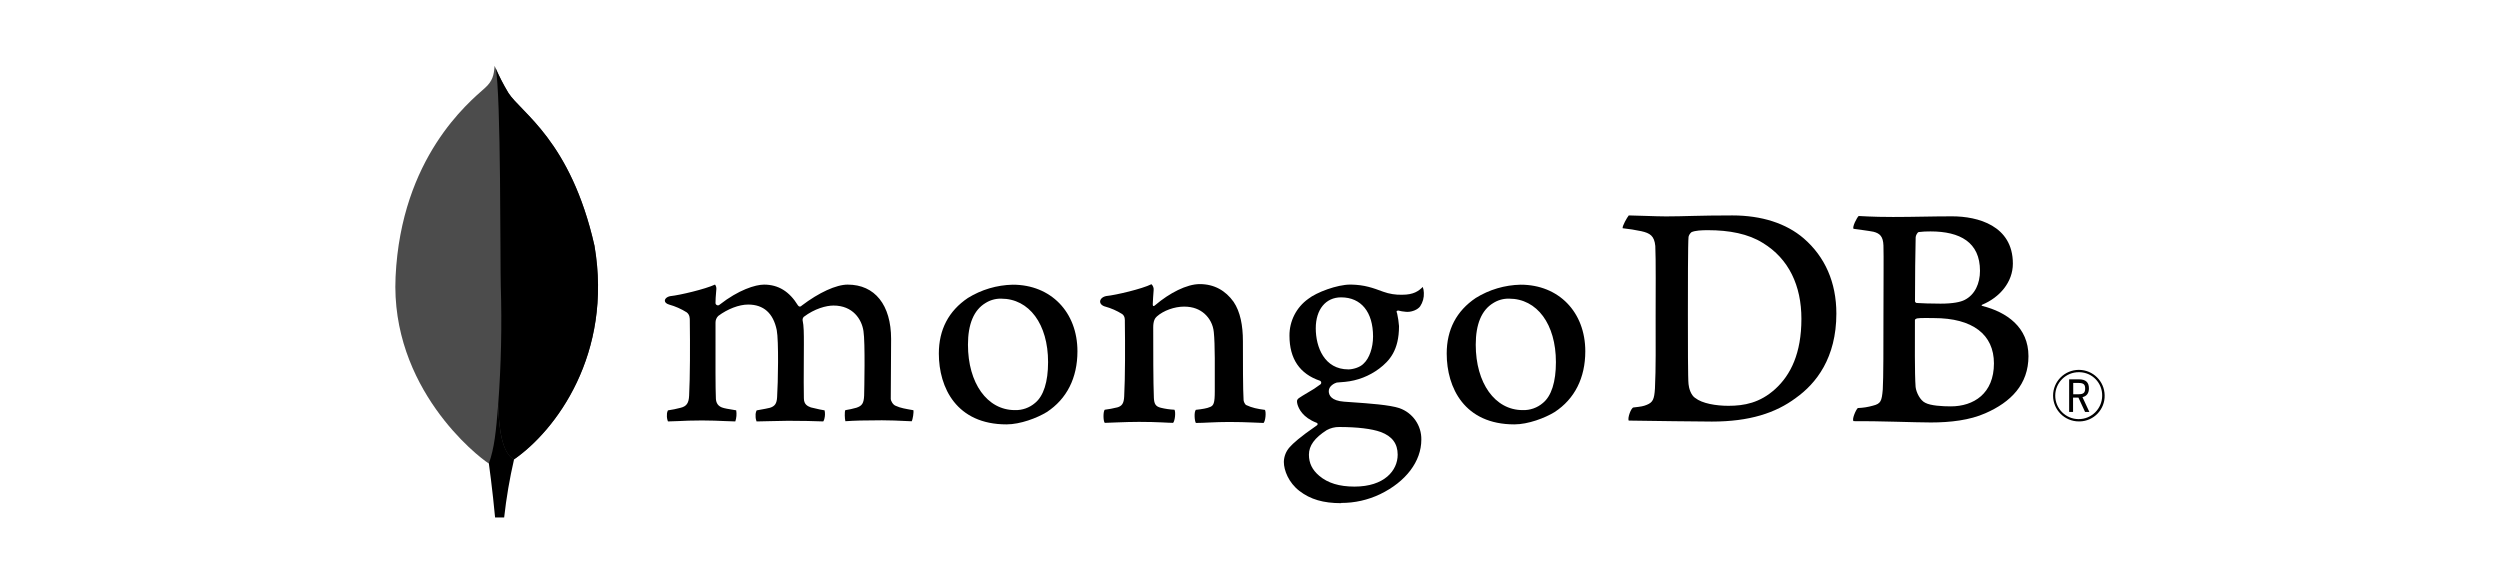
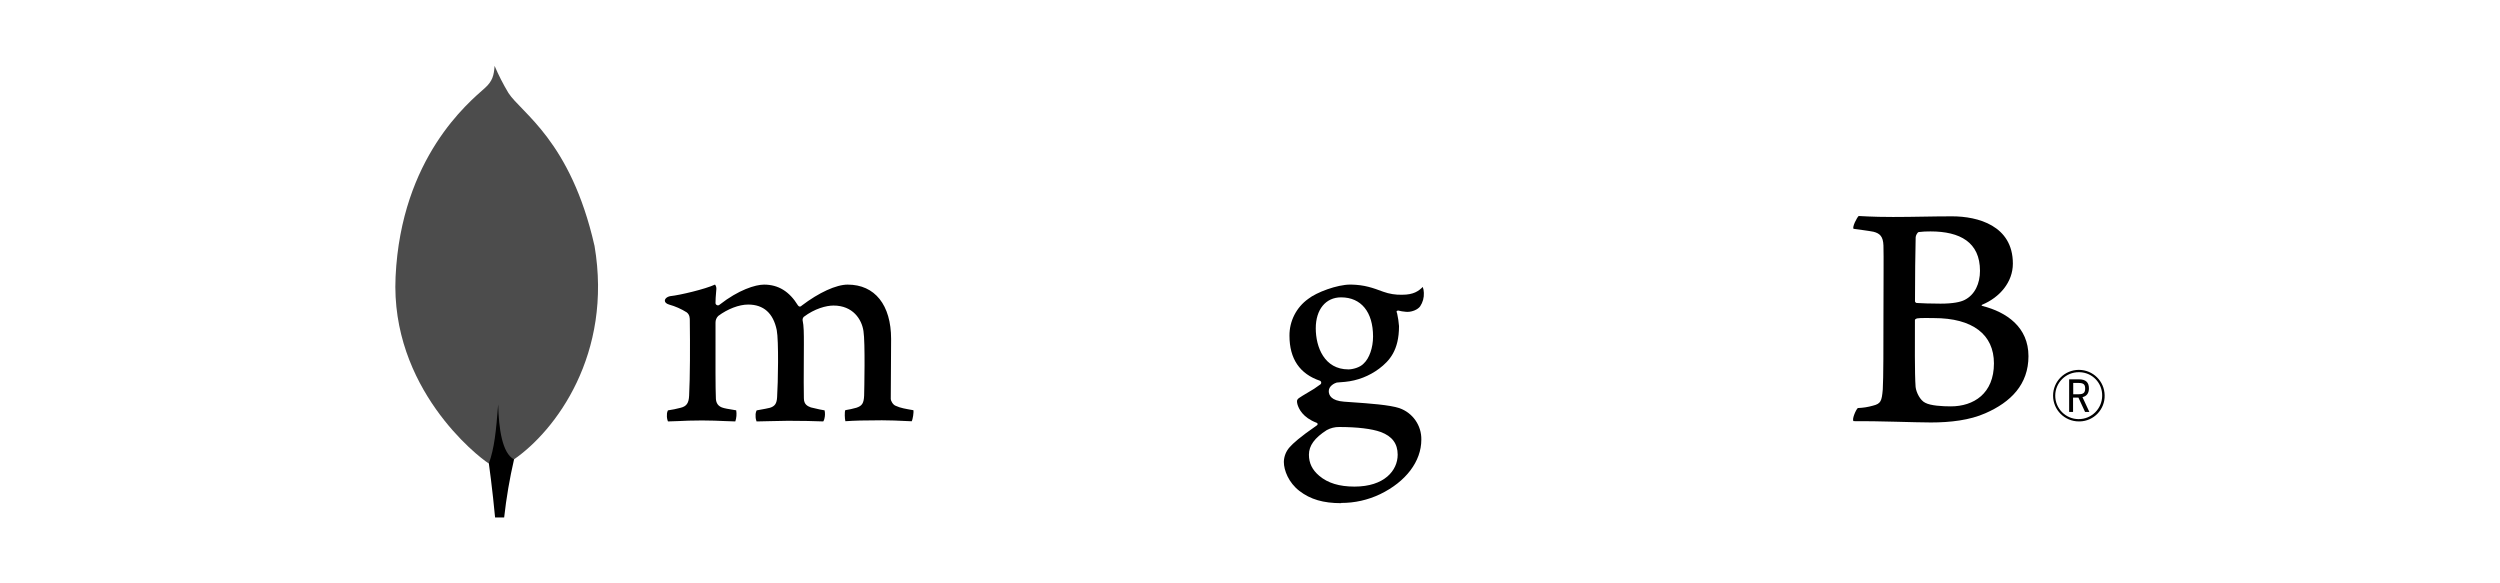
<svg xmlns="http://www.w3.org/2000/svg" version="1.1" id="Layer_1" x="0px" y="0px" width="300px" height="70px" viewBox="0 0 300 70" enable-background="new 0 0 300 70" xml:space="preserve">
  <g>
    <path fill="#4C4C4C" d="M71.333,29.47c-2.855-12.595-8.805-15.947-10.323-18.317c-0.626-1.044-1.181-2.129-1.66-3.249   c-0.08,1.119-0.228,1.824-1.179,2.673c-1.91,1.702-10.02,8.311-10.702,22.621c-0.636,13.342,9.808,21.569,11.188,22.419   c1.062,0.522,2.354,0.012,2.984-0.468c5.035-3.455,11.913-12.667,9.696-25.679" />
    <path d="M59.783,48.513c-0.262,3.302-0.451,5.222-1.119,7.108c0,0,0.438,3.145,0.746,6.475h1.089   c0.26-2.346,0.657-4.674,1.188-6.973C60.277,54.43,59.837,51.41,59.783,48.513z" />
-     <path d="M61.685,55.125L61.685,55.125c-1.425-0.658-1.836-3.74-1.9-6.612c0.352-4.736,0.455-9.489,0.308-14.237   c-0.075-2.49,0.035-23.074-0.614-26.087c0.444,1.021,0.956,2.011,1.531,2.963c1.518,2.373,7.47,5.725,10.323,18.319   C73.556,42.46,66.714,51.647,61.685,55.125z" />
    <path d="M249.463,50.571c-1.709,0-3.094-1.385-3.094-3.094s1.386-3.093,3.094-3.093c1.692,0,3.07,1.358,3.094,3.05   c0.045,1.687-1.285,3.091-2.972,3.137C249.545,50.571,249.504,50.572,249.463,50.571 M249.463,44.664   c-1.555-0.01-2.824,1.242-2.834,2.797c-0.011,1.556,1.242,2.824,2.797,2.834c1.555,0.011,2.824-1.242,2.834-2.797   c0-0.003,0-0.007,0-0.011c0.03-1.529-1.186-2.793-2.715-2.823C249.518,44.664,249.49,44.664,249.463,44.664 M250.209,49.435   l-0.798-1.722h-0.644v1.722h-0.469v-3.917h1.155c0.858,0,1.218,0.374,1.218,1.095c0,0.575-0.271,0.933-0.774,1.043l0.824,1.773   L250.209,49.435z M248.786,47.308h0.677c0.549,0,0.757-0.186,0.757-0.686s-0.199-0.669-0.816-0.669h-0.617V47.308z" />
-     <path d="M203.421,47.752c0.837,0.67,2.51,0.945,3.985,0.945c1.911,0,3.785-0.354,5.616-2.008c1.864-1.695,3.147-4.289,3.147-8.431   c0-3.979-1.514-7.209-4.621-9.1c-1.752-1.102-4.023-1.536-6.613-1.536c-0.746,0-1.515,0.039-1.951,0.236   c-0.179,0.142-0.305,0.338-0.359,0.56c-0.078,0.708-0.078,6.104-0.078,9.295c0,3.271,0,7.832,0.078,8.392   c0.041,0.474,0.279,1.306,0.796,1.654 M195.47,25.851c0.677,0,3.251,0.117,4.447,0.117c2.237,0,3.784-0.117,7.966-0.117   c3.506,0,6.456,0.945,8.565,2.756c2.551,2.208,3.916,5.279,3.916,9.021c0,5.318-2.425,8.392-4.861,10.124   c-2.425,1.813-5.578,2.837-10.07,2.837c-2.39,0-6.494-0.079-9.92-0.118h-0.071c-0.16-0.315,0.293-1.544,0.572-1.575   c0.934-0.104,1.18-0.143,1.607-0.319c0.725-0.297,0.895-0.665,0.974-1.965c0.12-2.443,0.081-5.358,0.081-8.668   c0-2.362,0.039-6.973-0.04-8.43c-0.12-1.219-0.636-1.535-1.678-1.771c-0.739-0.157-1.486-0.275-2.238-0.354   c-0.077-0.236,0.534-1.305,0.733-1.537" />
    <path d="M230.238,27.849c-0.158,0.04-0.358,0.435-0.358,0.631c-0.042,1.418-0.081,5.12-0.081,7.681c0.021,0.1,0.1,0.178,0.2,0.197   c0.517,0.039,1.792,0.08,2.868,0.08c1.514,0,2.391-0.198,2.867-0.435c1.275-0.63,1.865-2.01,1.865-3.506   c0-3.427-2.391-4.727-5.936-4.727c-0.479-0.006-0.958,0.02-1.434,0.078 M239.273,43.606c0-3.466-2.551-5.436-7.212-5.436   c-0.198,0-1.679-0.039-2.031,0.039c-0.119,0.039-0.238,0.118-0.238,0.198c0,2.481-0.041,6.459,0.081,8.035   c0.079,0.669,0.559,1.614,1.153,1.891c0.638,0.354,2.072,0.432,3.067,0.432C236.842,48.766,239.273,47.231,239.273,43.606    M223.04,25.92c0.359,0,1.419,0.117,4.128,0.117c2.549,0,4.621-0.078,7.086-0.078c3.068,0,7.29,1.104,7.29,5.672   c0,2.238-1.593,4.059-3.665,4.926c-0.119,0.039-0.119,0.117,0,0.156c2.948,0.746,5.537,2.56,5.537,6.026   c0,3.388-2.111,5.517-5.179,6.854c-1.864,0.828-4.183,1.103-6.526,1.103c-1.792,0-6.596-0.187-9.266-0.157   c-0.28-0.117,0.255-1.379,0.494-1.575c0.611-0.019,1.219-0.114,1.807-0.283c0.955-0.235,1.068-0.542,1.188-1.962   c0.08-1.222,0.08-5.594,0.08-8.706c0-4.256,0.041-7.129,0-8.548c-0.039-1.103-0.438-1.458-1.195-1.654   c-0.596-0.12-1.592-0.236-2.389-0.354c-0.199-0.197,0.414-1.38,0.612-1.536" />
    <path d="M80.155,50.571c-0.103-0.252-0.145-0.524-0.121-0.796c-0.009-0.186,0.033-0.369,0.121-0.531   c0.515-0.074,1.025-0.179,1.529-0.312c0.705-0.176,0.97-0.56,1.011-1.458c0.115-2.124,0.123-6.109,0.082-8.91v-0.082   c0-0.302,0-0.713-0.373-1.001c-0.656-0.412-1.367-0.726-2.113-0.933c-0.334-0.1-0.518-0.274-0.509-0.479   c0.009-0.205,0.22-0.447,0.654-0.533c1.155-0.117,4.179-0.839,5.367-1.388c0.123,0.16,0.179,0.359,0.159,0.56   c0,0.123-0.019,0.254-0.032,0.388c-0.034,0.396-0.071,0.846-0.071,1.292c0.021,0.162,0.17,0.275,0.331,0.253   c0.063-0.008,0.123-0.037,0.168-0.083c2.262-1.772,4.289-2.405,5.328-2.405c1.71,0,3.042,0.817,4.072,2.499   c0.049,0.082,0.136,0.134,0.231,0.136c0.087,0,0.168-0.044,0.217-0.115c2.079-1.578,4.139-2.52,5.519-2.52   c3.26,0,5.208,2.441,5.208,6.526c0,1.175-0.012,2.665-0.022,4.055c-0.009,1.22-0.019,2.362-0.019,3.153   c0,0.186,0.257,0.723,0.643,0.829c0.478,0.233,1.166,0.353,2.037,0.502h0.033c0.065,0.234-0.073,1.146-0.205,1.333   c-0.216,0-0.515-0.019-0.887-0.037c-0.677-0.033-1.606-0.08-2.686-0.08c-2.167,0-3.299,0.041-4.38,0.111   c-0.082-0.271-0.11-1.143-0.011-1.325c0.447-0.07,0.891-0.167,1.328-0.29c0.69-0.227,0.889-0.54,0.932-1.455   c0.017-0.651,0.142-6.386-0.08-7.747c-0.205-1.411-1.268-3.063-3.594-3.063c-0.863,0-2.256,0.36-3.584,1.367   c-0.082,0.094-0.128,0.213-0.13,0.337v0.028c0.157,0.735,0.157,1.593,0.157,2.889c0,0.746,0,1.523-0.01,2.301   c-0.009,1.581-0.017,3.073,0.01,4.201c0,0.769,0.464,0.953,0.839,1.101c0.204,0.045,0.364,0.084,0.526,0.121   c0.312,0.077,0.636,0.155,1.12,0.231c0.071,0.327,0.064,0.668-0.02,0.992c-0.02,0.121-0.067,0.237-0.14,0.337   c-1.205-0.041-2.44-0.076-4.226-0.076c-0.54,0-1.422,0.022-2.202,0.043c-0.632,0.017-1.229,0.033-1.568,0.035   c-0.092-0.217-0.132-0.451-0.119-0.686c-0.019-0.222,0.024-0.444,0.125-0.642l0.479-0.088c0.417-0.075,0.779-0.138,1.119-0.224   c0.589-0.187,0.811-0.508,0.854-1.259c0.116-1.753,0.205-6.805-0.043-8.068c-0.421-2.029-1.576-3.059-3.433-3.059   c-1.086,0-2.461,0.524-3.583,1.365c-0.219,0.213-0.338,0.507-0.33,0.811c0,0.603,0,1.318,0,2.087c0,2.536-0.018,5.693,0.045,7.059   c0.037,0.421,0.186,0.921,0.975,1.104c0.173,0.05,0.472,0.099,0.819,0.156c0.2,0.034,0.417,0.069,0.643,0.11   c0.072,0.446,0.036,0.903-0.106,1.333c-0.347,0-0.773-0.021-1.262-0.043c-0.746-0.033-1.678-0.074-2.731-0.074   c-1.246,0-2.113,0.041-2.808,0.074c-0.469,0.022-0.873,0.041-1.278,0.043" />
-     <path d="M120.144,35.838c-0.673-0.014-1.334,0.173-1.901,0.535c-1.384,0.842-2.088,2.521-2.088,4.99   c0,4.621,2.314,7.849,5.627,7.849c0.889,0.028,1.755-0.278,2.428-0.859c1.018-0.83,1.559-2.527,1.559-4.902   c0-4.552-2.262-7.612-5.628-7.612 M120.778,50.926c-5.986,0-8.117-4.392-8.117-8.499c0-2.87,1.173-5.113,3.487-6.671   c1.621-1.003,3.481-1.553,5.387-1.593c4.566,0,7.758,3.284,7.758,7.989c0,3.196-1.274,5.722-3.685,7.299   C124.45,50.159,122.438,50.926,120.778,50.926" />
-     <path d="M181.084,35.838c-0.675-0.015-1.338,0.172-1.906,0.535c-1.384,0.842-2.089,2.521-2.089,4.99   c0,4.621,2.314,7.849,5.628,7.849c0.891,0.03,1.761-0.276,2.436-0.859c1.018-0.83,1.557-2.527,1.557-4.902   C186.709,38.898,184.449,35.838,181.084,35.838 M181.721,50.926c-5.986,0-8.116-4.392-8.116-8.498c0-2.873,1.172-5.114,3.488-6.672   c1.62-1.004,3.479-1.554,5.386-1.593c4.566,0,7.757,3.286,7.757,7.987c0,3.2-1.274,5.724-3.685,7.299   C185.393,50.159,183.381,50.926,181.721,50.926" />
    <path d="M160.93,35.682c-1.845,0-3.038,1.456-3.038,3.711c0,2.254,1.027,4.934,3.916,4.934c0.496,0,1.396-0.22,1.841-0.71   c0.671-0.617,1.118-1.893,1.118-3.239c0-2.94-1.432-4.695-3.828-4.695 M160.7,51.24c-0.521-0.005-1.035,0.123-1.492,0.373   c-1.46,0.934-2.137,1.865-2.137,2.948c0,1.015,0.394,1.822,1.24,2.538c1.025,0.869,2.409,1.293,4.228,1.293   c3.578,0,5.182-1.925,5.182-3.831c0-1.327-0.666-2.216-2.036-2.721c-1.056-0.386-2.819-0.599-4.979-0.599 M160.944,60.38   c-2.148,0-3.696-0.453-5.018-1.471c-1.287-0.992-1.864-2.466-1.864-3.483c0.014-0.657,0.264-1.286,0.704-1.771   c0.372-0.426,1.239-1.222,3.244-2.6c0.063-0.027,0.104-0.09,0.104-0.158c0.002-0.078-0.051-0.146-0.127-0.165   c-1.65-0.632-2.147-1.678-2.299-2.237c0-0.021,0-0.052-0.017-0.088c-0.047-0.22-0.092-0.429,0.209-0.643   c0.231-0.165,0.6-0.385,0.995-0.617c0.559-0.31,1.094-0.657,1.602-1.043c0.1-0.106,0.094-0.272-0.013-0.372   c-0.017-0.015-0.034-0.027-0.054-0.038c-2.442-0.82-3.674-2.635-3.674-5.407c-0.016-1.755,0.827-3.407,2.257-4.426   c0.982-0.777,3.45-1.712,5.048-1.712h0.093c1.643,0.039,2.569,0.385,3.853,0.858c0.729,0.264,1.503,0.387,2.279,0.362   c1.359,0,1.953-0.432,2.465-0.934c0.082,0.227,0.127,0.465,0.131,0.705c0.031,0.573-0.125,1.142-0.444,1.619   c-0.278,0.386-0.933,0.666-1.531,0.666c-0.062,0-0.121,0-0.187-0.01c-0.314-0.022-0.627-0.074-0.932-0.155l-0.153,0.055   c-0.048,0.07-0.017,0.149,0.022,0.25c0.01,0.02,0.018,0.04,0.021,0.062c0.11,0.497,0.184,1.002,0.223,1.51   c0,2.9-1.143,4.162-2.379,5.099c-1.195,0.896-2.615,1.446-4.103,1.588l0,0c-0.032,0-0.187,0.014-0.478,0.039   c-0.187,0.018-0.429,0.04-0.465,0.04h-0.035c-0.268,0.074-0.97,0.408-0.97,1.029c0,0.515,0.317,1.154,1.833,1.27l0.98,0.069   c2,0.14,4.496,0.313,5.672,0.71c1.598,0.563,2.656,2.086,2.623,3.78c0,2.602-1.85,5.048-4.947,6.543   c-1.461,0.698-3.061,1.057-4.678,1.05" />
-     <path d="M151.781,49.185c-0.877-0.118-1.517-0.237-2.271-0.592c-0.148-0.153-0.246-0.349-0.279-0.56   c-0.081-1.221-0.081-4.766-0.081-7.086c0-1.893-0.317-3.543-1.119-4.727c-0.957-1.341-2.311-2.128-4.063-2.128   c-1.553,0-3.625,1.063-5.337,2.521c-0.041,0.039-0.304,0.289-0.298-0.099s0.065-1.175,0.103-1.679   c0.034-0.271-0.063-0.542-0.261-0.73c-1.119,0.559-4.257,1.305-5.418,1.419c-0.847,0.164-1.061,0.979-0.157,1.26h0.013   c0.724,0.2,1.416,0.504,2.051,0.903c0.358,0.275,0.319,0.669,0.319,0.984c0.04,2.639,0.04,6.696-0.08,8.902   c-0.04,0.867-0.28,1.182-0.917,1.341l0.059-0.021c-0.485,0.121-0.978,0.214-1.475,0.275c-0.199,0.195-0.199,1.339,0,1.576   c0.399,0,2.425-0.118,4.103-0.118c2.309,0,3.503,0.118,4.102,0.118c0.24-0.276,0.319-1.339,0.161-1.576   c-0.552-0.025-1.1-0.104-1.636-0.236c-0.636-0.156-0.796-0.474-0.835-1.181c-0.078-1.854-0.078-5.792-0.078-8.471   c0-0.747,0.198-1.103,0.437-1.306c0.796-0.709,2.113-1.181,3.267-1.181c1.119,0,1.865,0.354,2.424,0.826   c0.652,0.568,1.06,1.365,1.141,2.227c0.159,1.491,0.118,4.491,0.118,7.086c0,1.419-0.118,1.775-0.636,1.931   c-0.239,0.118-0.876,0.238-1.633,0.315c-0.239,0.238-0.161,1.34,0,1.576c1.035,0,2.237-0.117,3.983-0.117   c2.19,0,3.585,0.117,4.144,0.117c0.238-0.275,0.318-1.306,0.16-1.576" />
  </g>
</svg>